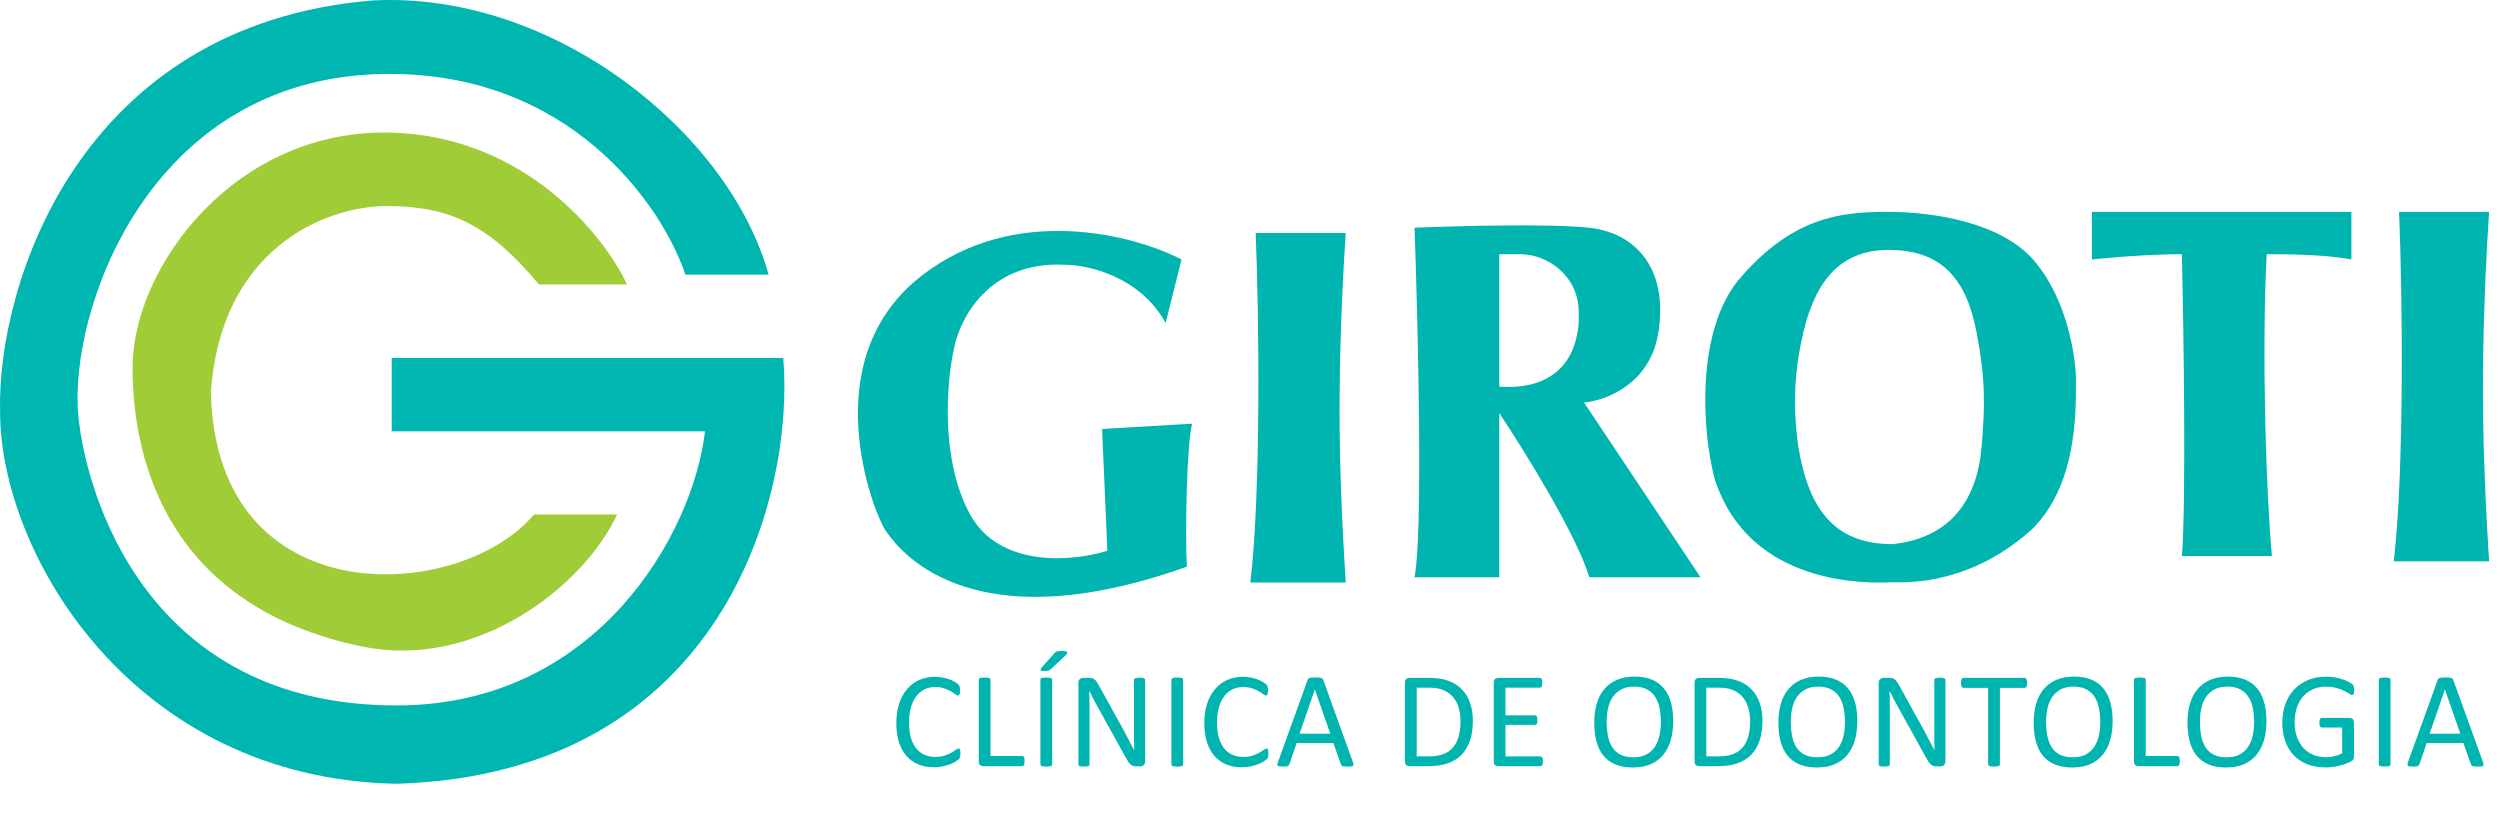
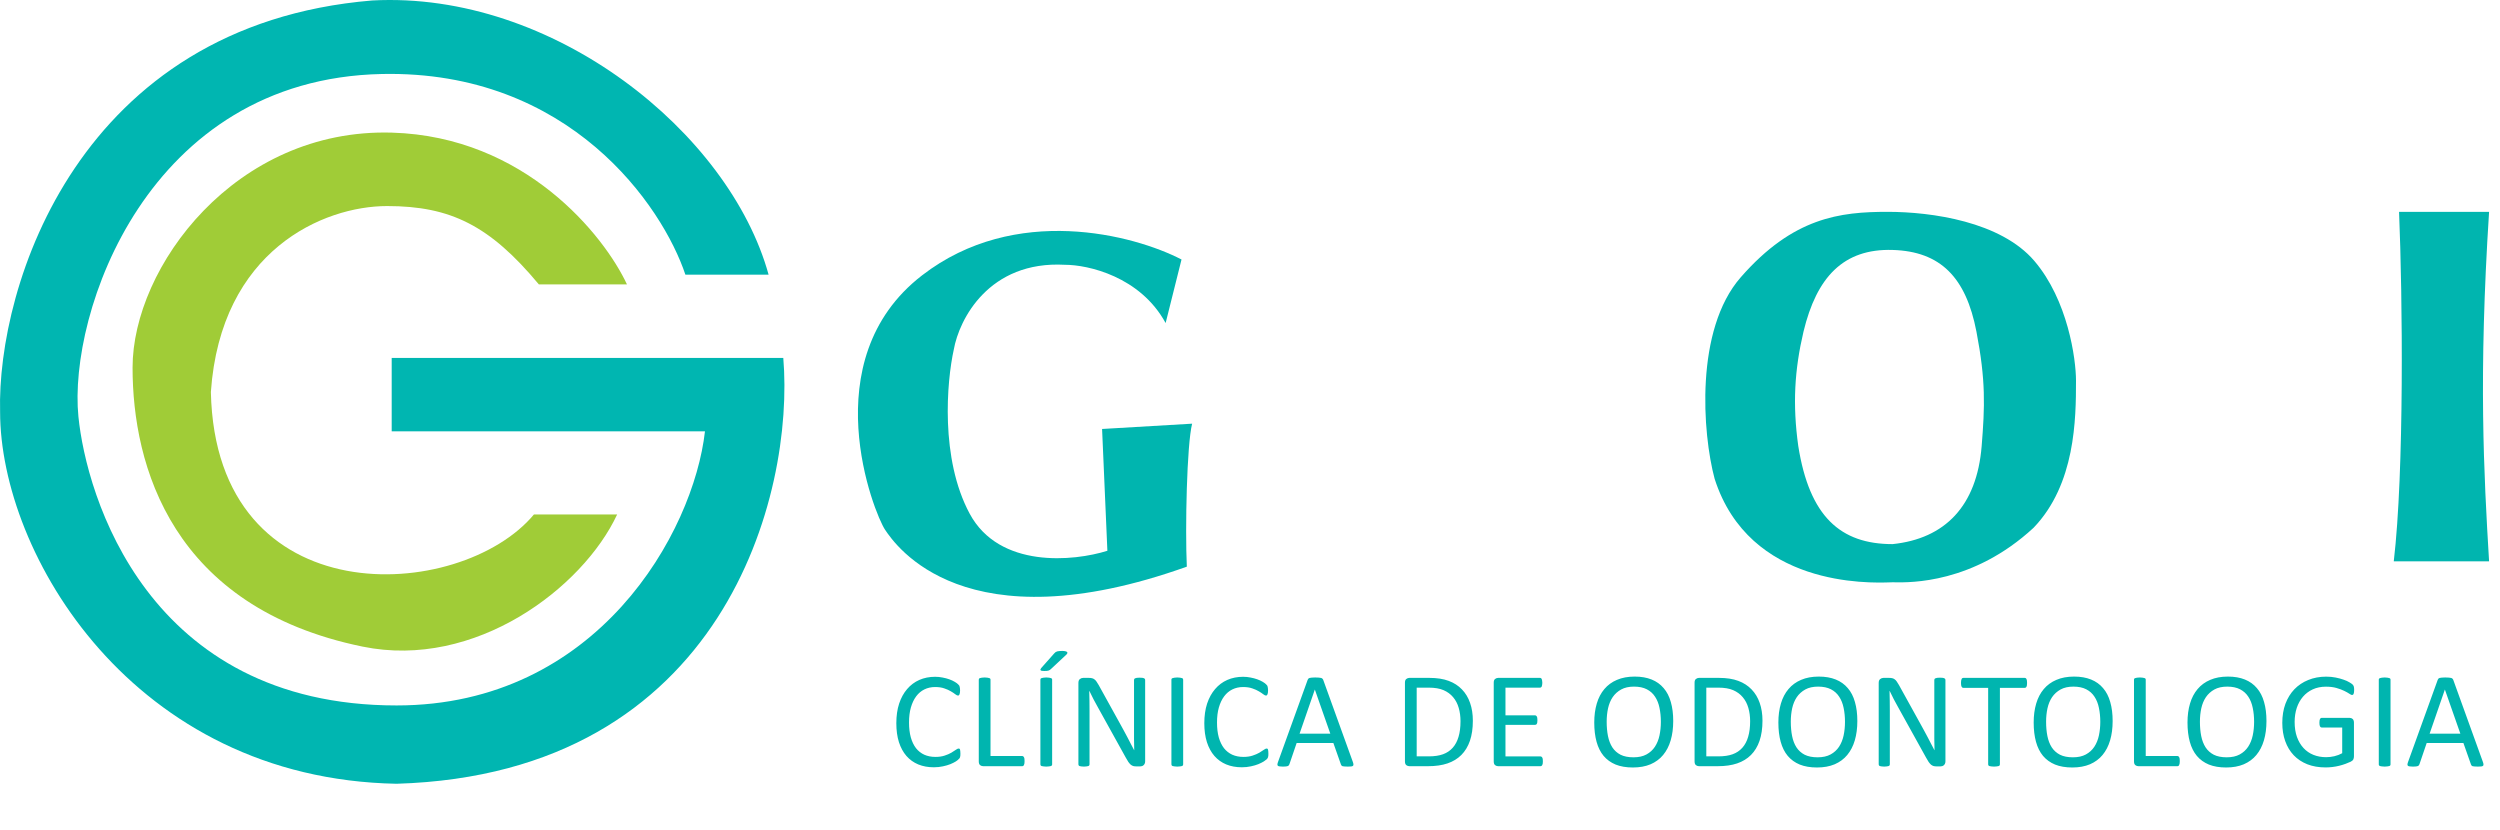
<svg xmlns="http://www.w3.org/2000/svg" width="229" height="76" viewBox="0 0 229 76" fill="none">
-   <path d="M114.534 53.362C115.505 45.115 115.343 29.106 115.02 21.345H123.266C122.296 36.383 122.781 45.277 123.266 53.362H114.534Z" fill="#00B5AF" />
  <path d="M219.269 51.421C220.239 43.175 220.077 27.166 219.754 19.404H228C227.03 34.443 227.515 43.336 228 51.421H219.269Z" fill="#00B5AF" />
  <path d="M81.063 48.511C80.091 47.056 74.412 32.987 84.457 25.226C92.995 18.628 103.861 21.507 108.227 23.77L106.772 29.591C104.444 25.323 99.657 24.255 97.555 24.255C90.57 23.867 87.853 29.268 87.368 32.017C86.721 34.928 86.107 42.01 88.823 47.055C91.54 52.1 98.364 51.421 101.436 50.451L100.951 39.294L109.198 38.809C108.713 40.749 108.551 48.349 108.713 51.906C88.34 59.183 82.035 49.966 81.063 48.511Z" fill="#00B5AF" />
-   <path fill-rule="evenodd" clip-rule="evenodd" d="M129.572 20.86C129.896 29.915 130.348 48.996 129.572 52.877H137.334V37.839C139.598 41.234 144.417 48.996 145.581 52.877H155.768L145.096 36.868C147.036 36.707 151.111 35.219 151.887 30.562C152.857 24.741 149.947 21.345 145.581 20.86C142.088 20.472 133.453 20.698 129.572 20.86ZM137.334 35.413V23.285H139.274C141.7 23.285 144.611 25.226 144.611 28.621V29.592C144.125 35.413 139.274 35.575 137.334 35.413Z" fill="#00B5AF" />
  <path fill-rule="evenodd" clip-rule="evenodd" d="M172.9 19.404C176.948 19.404 183.269 20.302 186.341 23.895C189.414 27.488 190.162 32.877 190.162 34.873C190.162 38.366 190.112 44.354 186.273 48.346C180.735 53.464 174.954 53.363 173.567 53.339C173.491 53.337 173.429 53.336 173.38 53.336C173.331 53.336 173.251 53.339 173.144 53.343C171.204 53.409 160.243 53.786 157.059 43.855C155.945 39.697 155.234 30.207 159.459 25.392C164.259 19.903 168.56 19.404 172.9 19.404ZM173.361 22.895C168.848 22.761 166.402 25.392 165.2 30.38C164.379 33.875 164.189 37.033 164.722 40.858C165.743 47.31 168.58 49.841 173.361 49.841C178.162 49.342 181.079 46.35 181.52 40.861C181.812 37.23 181.906 34.871 181.042 30.38C180.082 25.39 177.736 23.024 173.361 22.895Z" fill="#00B5AF" />
-   <path d="M199.864 50.936H208.111C207.625 45.923 207.14 32.987 207.625 23.285C209.081 23.285 212.962 23.285 215.387 23.77V19.404H191.617V23.77C193.072 23.608 196.759 23.285 199.864 23.285C200.025 30.4 200.252 45.891 199.864 50.936Z" fill="#00B5AF" />
  <path d="M34.982 6.778C52.2 6.419 60.689 18.884 62.782 25.161H70.404C66.817 12.15 50.676 -0.853 34.086 0.044C7.183 2.286 -0.29 26.207 0.009 37.716C0.01 50.711 12.142 71.336 36.327 71.793C66.397 70.888 72.796 45.189 71.749 32.784H35.879V39.509H64.575C63.529 48.776 54.711 64.619 36.327 64.619C13.46 64.619 7.9 45.338 7.183 38.164C6.24 28.74 13.46 7.226 34.982 6.778Z" fill="#00B6B1" />
  <path d="M48.91 47.123C42.184 55.194 19.765 56.539 19.316 35.913C20.214 22.911 29.63 18.875 35.459 18.875C41.288 18.875 44.875 20.669 49.358 26.049H57.429C55.337 21.565 48.103 12.508 35.907 12.149C21.559 11.728 12.143 24.471 12.143 33.672C12.143 42.64 15.73 55.643 33.217 59.23C43.529 61.345 53.394 53.849 56.532 47.123H48.91Z" fill="#A0CC37" />
-   <path d="M87.974 69.039C87.974 69.106 87.972 69.164 87.968 69.214C87.964 69.264 87.955 69.308 87.943 69.345C87.935 69.383 87.922 69.416 87.905 69.445C87.889 69.475 87.86 69.51 87.818 69.552C87.776 69.593 87.689 69.658 87.555 69.746C87.422 69.829 87.255 69.912 87.055 69.996C86.859 70.075 86.632 70.141 86.374 70.196C86.12 70.254 85.84 70.283 85.536 70.283C85.011 70.283 84.536 70.196 84.111 70.021C83.69 69.846 83.329 69.587 83.029 69.245C82.734 68.904 82.504 68.483 82.342 67.983C82.183 67.478 82.104 66.899 82.104 66.245C82.104 65.574 82.19 64.976 82.361 64.451C82.535 63.925 82.779 63.482 83.092 63.119C83.404 62.752 83.778 62.473 84.211 62.281C84.648 62.09 85.132 61.994 85.661 61.994C85.895 61.994 86.122 62.017 86.343 62.063C86.564 62.104 86.768 62.158 86.955 62.225C87.143 62.292 87.309 62.369 87.455 62.456C87.601 62.544 87.701 62.617 87.755 62.675C87.814 62.729 87.851 62.771 87.868 62.8C87.885 62.83 87.897 62.865 87.905 62.907C87.918 62.944 87.926 62.99 87.93 63.044C87.939 63.098 87.943 63.163 87.943 63.238C87.943 63.321 87.939 63.392 87.93 63.45C87.922 63.509 87.91 63.559 87.893 63.6C87.876 63.638 87.855 63.667 87.83 63.688C87.81 63.705 87.782 63.713 87.749 63.713C87.691 63.713 87.609 63.673 87.505 63.594C87.401 63.511 87.266 63.421 87.099 63.325C86.936 63.225 86.736 63.136 86.499 63.057C86.266 62.973 85.984 62.932 85.655 62.932C85.296 62.932 84.969 63.005 84.674 63.15C84.382 63.292 84.132 63.502 83.923 63.782C83.715 64.061 83.552 64.403 83.436 64.807C83.323 65.207 83.267 65.665 83.267 66.182C83.267 66.695 83.321 67.149 83.43 67.545C83.542 67.937 83.7 68.266 83.905 68.533C84.113 68.795 84.367 68.995 84.667 69.133C84.967 69.266 85.307 69.333 85.686 69.333C86.007 69.333 86.286 69.293 86.524 69.214C86.766 69.135 86.97 69.047 87.136 68.952C87.307 68.852 87.447 68.762 87.555 68.683C87.664 68.604 87.749 68.564 87.812 68.564C87.841 68.564 87.866 68.57 87.887 68.583C87.907 68.595 87.924 68.62 87.937 68.658C87.949 68.691 87.957 68.739 87.962 68.802C87.97 68.864 87.974 68.943 87.974 69.039ZM93.85 69.714C93.85 69.798 93.846 69.868 93.838 69.927C93.829 69.981 93.815 70.029 93.794 70.071C93.777 70.108 93.754 70.137 93.725 70.158C93.7 70.175 93.669 70.183 93.631 70.183H90.056C89.96 70.183 89.868 70.152 89.781 70.089C89.697 70.023 89.656 69.908 89.656 69.746V62.256C89.656 62.223 89.664 62.194 89.68 62.169C89.697 62.144 89.726 62.125 89.768 62.113C89.81 62.096 89.866 62.084 89.937 62.075C90.008 62.063 90.093 62.056 90.193 62.056C90.297 62.056 90.383 62.063 90.45 62.075C90.52 62.084 90.577 62.096 90.618 62.113C90.66 62.125 90.689 62.144 90.706 62.169C90.722 62.194 90.731 62.223 90.731 62.256V69.252H93.631C93.669 69.252 93.7 69.262 93.725 69.283C93.754 69.3 93.777 69.327 93.794 69.364C93.815 69.397 93.829 69.443 93.838 69.502C93.846 69.56 93.85 69.631 93.85 69.714ZM96.376 70.021C96.376 70.054 96.367 70.083 96.35 70.108C96.334 70.133 96.305 70.154 96.263 70.171C96.221 70.183 96.165 70.194 96.094 70.202C96.028 70.214 95.942 70.221 95.838 70.221C95.738 70.221 95.652 70.214 95.582 70.202C95.511 70.194 95.454 70.183 95.413 70.171C95.371 70.154 95.342 70.133 95.325 70.108C95.309 70.083 95.3 70.054 95.3 70.021V62.256C95.3 62.223 95.309 62.194 95.325 62.169C95.346 62.144 95.377 62.125 95.419 62.113C95.465 62.096 95.521 62.084 95.588 62.075C95.659 62.063 95.742 62.056 95.838 62.056C95.942 62.056 96.028 62.063 96.094 62.075C96.165 62.084 96.221 62.096 96.263 62.113C96.305 62.125 96.334 62.144 96.35 62.169C96.367 62.194 96.376 62.223 96.376 62.256V70.021ZM96.557 59.862C96.603 59.808 96.646 59.766 96.688 59.737C96.734 59.708 96.784 59.685 96.838 59.668C96.892 59.652 96.957 59.641 97.032 59.637C97.107 59.629 97.197 59.625 97.301 59.625C97.426 59.625 97.524 59.635 97.594 59.656C97.665 59.672 97.715 59.696 97.745 59.725C97.774 59.754 97.782 59.787 97.769 59.825C97.761 59.862 97.738 59.902 97.701 59.943L96.282 61.269C96.24 61.31 96.2 61.344 96.163 61.369C96.13 61.39 96.09 61.408 96.044 61.425C95.998 61.438 95.944 61.448 95.882 61.456C95.823 61.46 95.75 61.462 95.663 61.462C95.567 61.462 95.492 61.458 95.438 61.45C95.384 61.438 95.346 61.421 95.325 61.4C95.304 61.375 95.298 61.346 95.306 61.312C95.315 61.279 95.338 61.239 95.375 61.194L96.557 59.862ZM104.896 69.739C104.896 69.823 104.881 69.894 104.852 69.952C104.827 70.01 104.792 70.058 104.746 70.096C104.704 70.133 104.656 70.16 104.602 70.177C104.548 70.194 104.494 70.202 104.439 70.202H104.096C103.987 70.202 103.891 70.191 103.808 70.171C103.729 70.146 103.652 70.104 103.577 70.046C103.506 69.983 103.433 69.9 103.358 69.796C103.287 69.691 103.208 69.558 103.12 69.395L100.57 64.794C100.437 64.557 100.301 64.309 100.164 64.05C100.03 63.788 99.905 63.534 99.788 63.288H99.776C99.784 63.588 99.79 63.894 99.795 64.207C99.799 64.519 99.801 64.83 99.801 65.138V70.021C99.801 70.05 99.793 70.079 99.776 70.108C99.759 70.133 99.73 70.154 99.688 70.171C99.651 70.183 99.599 70.194 99.532 70.202C99.47 70.214 99.388 70.221 99.288 70.221C99.188 70.221 99.105 70.214 99.038 70.202C98.976 70.194 98.926 70.183 98.888 70.171C98.851 70.154 98.824 70.133 98.807 70.108C98.79 70.079 98.782 70.05 98.782 70.021V62.556C98.782 62.39 98.828 62.271 98.919 62.2C99.011 62.129 99.111 62.094 99.22 62.094H99.732C99.853 62.094 99.953 62.104 100.032 62.125C100.116 62.146 100.189 62.181 100.251 62.231C100.318 62.277 100.38 62.344 100.439 62.431C100.501 62.515 100.568 62.621 100.639 62.75L102.602 66.301C102.722 66.518 102.839 66.73 102.952 66.939C103.064 67.143 103.173 67.345 103.277 67.545C103.381 67.745 103.483 67.943 103.583 68.139C103.687 68.331 103.789 68.524 103.889 68.72H103.896C103.887 68.391 103.881 68.049 103.877 67.695C103.877 67.337 103.877 66.993 103.877 66.664V62.275C103.877 62.246 103.885 62.219 103.902 62.194C103.918 62.169 103.946 62.148 103.983 62.131C104.025 62.111 104.077 62.096 104.139 62.088C104.206 62.079 104.291 62.075 104.396 62.075C104.487 62.075 104.567 62.079 104.633 62.088C104.7 62.096 104.752 62.111 104.79 62.131C104.827 62.148 104.854 62.169 104.871 62.194C104.887 62.219 104.896 62.246 104.896 62.275V69.739ZM108.378 70.021C108.378 70.054 108.369 70.083 108.353 70.108C108.336 70.133 108.307 70.154 108.265 70.171C108.223 70.183 108.167 70.194 108.096 70.202C108.03 70.214 107.944 70.221 107.84 70.221C107.74 70.221 107.654 70.214 107.584 70.202C107.513 70.194 107.457 70.183 107.415 70.171C107.373 70.154 107.344 70.133 107.327 70.108C107.311 70.083 107.302 70.054 107.302 70.021V62.256C107.302 62.223 107.311 62.194 107.327 62.169C107.348 62.144 107.379 62.125 107.421 62.113C107.467 62.096 107.523 62.084 107.59 62.075C107.661 62.063 107.744 62.056 107.84 62.056C107.944 62.056 108.03 62.063 108.096 62.075C108.167 62.084 108.223 62.096 108.265 62.113C108.307 62.125 108.336 62.144 108.353 62.169C108.369 62.194 108.378 62.223 108.378 62.256V70.021ZM116.185 69.039C116.185 69.106 116.183 69.164 116.179 69.214C116.175 69.264 116.166 69.308 116.154 69.345C116.146 69.383 116.133 69.416 116.116 69.445C116.1 69.475 116.071 69.51 116.029 69.552C115.987 69.593 115.9 69.658 115.766 69.746C115.633 69.829 115.466 69.912 115.266 69.996C115.07 70.075 114.843 70.141 114.585 70.196C114.331 70.254 114.051 70.283 113.747 70.283C113.222 70.283 112.747 70.196 112.322 70.021C111.901 69.846 111.54 69.587 111.24 69.245C110.944 68.904 110.715 68.483 110.553 67.983C110.394 67.478 110.315 66.899 110.315 66.245C110.315 65.574 110.401 64.976 110.571 64.451C110.747 63.925 110.99 63.482 111.303 63.119C111.615 62.752 111.988 62.473 112.422 62.281C112.859 62.09 113.343 61.994 113.872 61.994C114.106 61.994 114.333 62.017 114.554 62.063C114.774 62.104 114.979 62.158 115.166 62.225C115.354 62.292 115.52 62.369 115.666 62.456C115.812 62.544 115.912 62.617 115.966 62.675C116.025 62.729 116.062 62.771 116.079 62.8C116.096 62.83 116.108 62.865 116.116 62.907C116.129 62.944 116.137 62.99 116.141 63.044C116.15 63.098 116.154 63.163 116.154 63.238C116.154 63.321 116.15 63.392 116.141 63.45C116.133 63.509 116.121 63.559 116.104 63.6C116.087 63.638 116.066 63.667 116.041 63.688C116.021 63.705 115.993 63.713 115.96 63.713C115.902 63.713 115.821 63.673 115.716 63.594C115.612 63.511 115.477 63.421 115.31 63.325C115.147 63.225 114.947 63.136 114.71 63.057C114.476 62.973 114.195 62.932 113.866 62.932C113.508 62.932 113.18 63.005 112.884 63.15C112.593 63.292 112.343 63.502 112.134 63.782C111.926 64.061 111.763 64.403 111.647 64.807C111.534 65.207 111.478 65.665 111.478 66.182C111.478 66.695 111.532 67.149 111.64 67.545C111.753 67.937 111.911 68.266 112.116 68.533C112.324 68.795 112.578 68.995 112.878 69.133C113.178 69.266 113.518 69.333 113.897 69.333C114.218 69.333 114.497 69.293 114.735 69.214C114.977 69.135 115.181 69.047 115.348 68.952C115.518 68.852 115.658 68.762 115.766 68.683C115.875 68.604 115.96 68.564 116.023 68.564C116.052 68.564 116.077 68.57 116.098 68.583C116.119 68.595 116.135 68.62 116.148 68.658C116.16 68.691 116.169 68.739 116.173 68.802C116.181 68.864 116.185 68.943 116.185 69.039ZM123.924 69.802C123.957 69.894 123.974 69.969 123.974 70.027C123.978 70.081 123.964 70.123 123.93 70.152C123.897 70.181 123.841 70.2 123.762 70.208C123.687 70.216 123.584 70.221 123.455 70.221C123.326 70.221 123.222 70.216 123.143 70.208C123.068 70.204 123.009 70.196 122.968 70.183C122.93 70.166 122.901 70.146 122.88 70.121C122.863 70.096 122.847 70.064 122.83 70.027L122.136 68.058H118.773L118.11 70.002C118.098 70.039 118.081 70.073 118.06 70.102C118.04 70.127 118.008 70.15 117.967 70.171C117.929 70.187 117.873 70.2 117.798 70.208C117.727 70.216 117.633 70.221 117.516 70.221C117.396 70.221 117.296 70.214 117.216 70.202C117.141 70.194 117.087 70.175 117.054 70.146C117.025 70.116 117.01 70.075 117.01 70.021C117.014 69.962 117.033 69.887 117.066 69.796L119.779 62.281C119.796 62.236 119.817 62.198 119.842 62.169C119.871 62.14 119.911 62.117 119.961 62.1C120.015 62.084 120.082 62.073 120.161 62.069C120.244 62.06 120.348 62.056 120.473 62.056C120.607 62.056 120.717 62.06 120.805 62.069C120.892 62.073 120.963 62.084 121.017 62.1C121.071 62.117 121.113 62.142 121.142 62.175C121.171 62.204 121.194 62.242 121.211 62.288L123.924 69.802ZM120.442 63.169H120.436L119.042 67.201H121.855L120.442 63.169ZM134.913 66.02C134.913 66.72 134.824 67.332 134.645 67.858C134.465 68.379 134.203 68.812 133.857 69.158C133.515 69.5 133.094 69.756 132.594 69.927C132.094 70.098 131.498 70.183 130.806 70.183H129.093C128.998 70.183 128.906 70.152 128.818 70.089C128.735 70.023 128.693 69.908 128.693 69.746V62.532C128.693 62.369 128.735 62.256 128.818 62.194C128.906 62.127 128.998 62.094 129.093 62.094H130.925C131.625 62.094 132.217 62.186 132.7 62.369C133.184 62.548 133.588 62.809 133.913 63.15C134.242 63.488 134.49 63.898 134.657 64.382C134.828 64.865 134.913 65.411 134.913 66.02ZM133.782 66.064C133.782 65.626 133.728 65.219 133.619 64.844C133.511 64.465 133.34 64.138 133.107 63.863C132.878 63.588 132.586 63.373 132.232 63.219C131.877 63.065 131.421 62.988 130.863 62.988H129.769V69.283H130.875C131.392 69.283 131.827 69.218 132.182 69.089C132.536 68.96 132.832 68.762 133.069 68.495C133.307 68.228 133.484 67.895 133.601 67.495C133.722 67.091 133.782 66.614 133.782 66.064ZM141.327 69.739C141.327 69.814 141.323 69.881 141.315 69.939C141.306 69.993 141.292 70.039 141.271 70.077C141.25 70.114 141.225 70.141 141.196 70.158C141.171 70.175 141.142 70.183 141.108 70.183H137.226C137.13 70.183 137.039 70.152 136.951 70.089C136.868 70.023 136.826 69.908 136.826 69.746V62.532C136.826 62.369 136.868 62.256 136.951 62.194C137.039 62.127 137.13 62.094 137.226 62.094H141.064C141.098 62.094 141.127 62.102 141.152 62.119C141.181 62.136 141.204 62.163 141.221 62.2C141.237 62.238 141.25 62.286 141.258 62.344C141.271 62.398 141.277 62.467 141.277 62.55C141.277 62.625 141.271 62.692 141.258 62.75C141.25 62.804 141.237 62.85 141.221 62.888C141.204 62.921 141.181 62.946 141.152 62.963C141.127 62.98 141.098 62.988 141.064 62.988H137.901V65.526H140.614C140.648 65.526 140.677 65.536 140.702 65.557C140.731 65.574 140.754 65.599 140.771 65.632C140.792 65.665 140.806 65.711 140.814 65.77C140.823 65.828 140.827 65.897 140.827 65.976C140.827 66.051 140.823 66.116 140.814 66.17C140.806 66.224 140.792 66.268 140.771 66.301C140.754 66.334 140.731 66.359 140.702 66.376C140.677 66.388 140.648 66.395 140.614 66.395H137.901V69.289H141.108C141.142 69.289 141.171 69.297 141.196 69.314C141.225 69.331 141.25 69.358 141.271 69.395C141.292 69.429 141.306 69.475 141.315 69.533C141.323 69.587 141.327 69.656 141.327 69.739ZM153.267 66.045C153.267 66.699 153.189 67.289 153.035 67.814C152.881 68.339 152.65 68.787 152.341 69.158C152.037 69.525 151.654 69.808 151.191 70.008C150.729 70.204 150.189 70.302 149.572 70.302C148.964 70.302 148.436 70.212 147.99 70.033C147.549 69.85 147.182 69.585 146.89 69.239C146.603 68.893 146.388 68.464 146.246 67.951C146.105 67.439 146.034 66.849 146.034 66.182C146.034 65.545 146.111 64.965 146.265 64.444C146.419 63.923 146.651 63.482 146.959 63.119C147.267 62.752 147.653 62.471 148.115 62.275C148.578 62.075 149.118 61.975 149.735 61.975C150.331 61.975 150.849 62.065 151.291 62.244C151.733 62.423 152.1 62.686 152.391 63.032C152.687 63.373 152.906 63.798 153.048 64.307C153.194 64.811 153.267 65.39 153.267 66.045ZM152.135 66.12C152.135 65.661 152.093 65.236 152.01 64.844C151.931 64.449 151.795 64.107 151.604 63.819C151.416 63.528 151.164 63.3 150.847 63.138C150.531 62.975 150.139 62.894 149.672 62.894C149.205 62.894 148.814 62.982 148.497 63.157C148.18 63.332 147.922 63.565 147.722 63.857C147.526 64.148 147.384 64.49 147.297 64.882C147.213 65.27 147.172 65.678 147.172 66.107C147.172 66.582 147.211 67.02 147.29 67.42C147.37 67.82 147.503 68.166 147.69 68.458C147.878 68.745 148.128 68.97 148.441 69.133C148.757 69.291 149.153 69.37 149.628 69.37C150.099 69.37 150.495 69.283 150.816 69.108C151.137 68.933 151.395 68.697 151.591 68.401C151.787 68.101 151.927 67.755 152.01 67.364C152.093 66.972 152.135 66.557 152.135 66.12ZM161.443 66.02C161.443 66.72 161.353 67.332 161.174 67.858C160.995 68.379 160.733 68.812 160.387 69.158C160.045 69.5 159.624 69.756 159.124 69.927C158.624 70.098 158.028 70.183 157.336 70.183H155.623C155.527 70.183 155.436 70.152 155.348 70.089C155.265 70.023 155.223 69.908 155.223 69.746V62.532C155.223 62.369 155.265 62.256 155.348 62.194C155.436 62.127 155.527 62.094 155.623 62.094H157.455C158.155 62.094 158.747 62.186 159.23 62.369C159.714 62.548 160.118 62.809 160.443 63.15C160.772 63.488 161.02 63.898 161.187 64.382C161.358 64.865 161.443 65.411 161.443 66.02ZM160.312 66.064C160.312 65.626 160.257 65.219 160.149 64.844C160.041 64.465 159.87 64.138 159.636 63.863C159.407 63.588 159.116 63.373 158.761 63.219C158.407 63.065 157.951 62.988 157.392 62.988H156.298V69.283H157.405C157.922 69.283 158.357 69.218 158.711 69.089C159.065 68.96 159.361 68.762 159.599 68.495C159.836 68.228 160.014 67.895 160.13 67.495C160.251 67.091 160.312 66.614 160.312 66.064ZM170.132 66.045C170.132 66.699 170.055 67.289 169.901 67.814C169.747 68.339 169.515 68.787 169.207 69.158C168.903 69.525 168.519 69.808 168.057 70.008C167.594 70.204 167.054 70.302 166.438 70.302C165.829 70.302 165.302 70.212 164.856 70.033C164.414 69.85 164.048 69.585 163.756 69.239C163.468 68.893 163.254 68.464 163.112 67.951C162.97 67.439 162.899 66.849 162.899 66.182C162.899 65.545 162.976 64.965 163.131 64.444C163.285 63.923 163.516 63.482 163.825 63.119C164.133 62.752 164.518 62.471 164.981 62.275C165.444 62.075 165.983 61.975 166.6 61.975C167.196 61.975 167.715 62.065 168.157 62.244C168.599 62.423 168.965 62.686 169.257 63.032C169.553 63.373 169.772 63.798 169.913 64.307C170.059 64.811 170.132 65.39 170.132 66.045ZM169.001 66.12C169.001 65.661 168.959 65.236 168.876 64.844C168.796 64.449 168.661 64.107 168.469 63.819C168.282 63.528 168.03 63.3 167.713 63.138C167.396 62.975 167.004 62.894 166.538 62.894C166.071 62.894 165.679 62.982 165.362 63.157C165.046 63.332 164.787 63.565 164.587 63.857C164.391 64.148 164.25 64.49 164.162 64.882C164.079 65.27 164.037 65.678 164.037 66.107C164.037 66.582 164.077 67.02 164.156 67.42C164.235 67.82 164.368 68.166 164.556 68.458C164.744 68.745 164.994 68.97 165.306 69.133C165.623 69.291 166.019 69.37 166.494 69.37C166.965 69.37 167.361 69.283 167.682 69.108C168.003 68.933 168.261 68.697 168.457 68.401C168.653 68.101 168.792 67.755 168.876 67.364C168.959 66.972 169.001 66.557 169.001 66.12ZM178.202 69.739C178.202 69.823 178.188 69.894 178.159 69.952C178.134 70.01 178.098 70.058 178.052 70.096C178.011 70.133 177.963 70.16 177.909 70.177C177.854 70.194 177.8 70.202 177.746 70.202H177.402C177.294 70.202 177.198 70.191 177.115 70.171C177.035 70.146 176.958 70.104 176.883 70.046C176.813 69.983 176.74 69.9 176.665 69.796C176.594 69.691 176.515 69.558 176.427 69.395L173.876 64.794C173.743 64.557 173.608 64.309 173.47 64.05C173.337 63.788 173.212 63.534 173.095 63.288H173.083C173.091 63.588 173.097 63.894 173.101 64.207C173.105 64.519 173.108 64.83 173.108 65.138V70.021C173.108 70.05 173.099 70.079 173.083 70.108C173.066 70.133 173.037 70.154 172.995 70.171C172.958 70.183 172.905 70.194 172.839 70.202C172.776 70.214 172.695 70.221 172.595 70.221C172.495 70.221 172.412 70.214 172.345 70.202C172.282 70.194 172.232 70.183 172.195 70.171C172.157 70.154 172.13 70.133 172.114 70.108C172.097 70.079 172.089 70.05 172.089 70.021V62.556C172.089 62.39 172.134 62.271 172.226 62.2C172.318 62.129 172.418 62.094 172.526 62.094H173.039C173.16 62.094 173.26 62.104 173.339 62.125C173.422 62.146 173.495 62.181 173.558 62.231C173.624 62.277 173.687 62.344 173.745 62.431C173.808 62.515 173.874 62.621 173.945 62.75L175.908 66.301C176.029 66.518 176.146 66.73 176.258 66.939C176.371 67.143 176.479 67.345 176.583 67.545C176.687 67.745 176.79 67.943 176.89 68.139C176.994 68.331 177.096 68.524 177.196 68.72H177.202C177.194 68.391 177.188 68.049 177.183 67.695C177.183 67.337 177.183 66.993 177.183 66.664V62.275C177.183 62.246 177.192 62.219 177.208 62.194C177.225 62.169 177.252 62.148 177.29 62.131C177.331 62.111 177.383 62.096 177.446 62.088C177.513 62.079 177.598 62.075 177.702 62.075C177.794 62.075 177.873 62.079 177.94 62.088C178.007 62.096 178.059 62.111 178.096 62.131C178.134 62.148 178.161 62.169 178.177 62.194C178.194 62.219 178.202 62.246 178.202 62.275V69.739ZM185.679 62.556C185.679 62.636 185.675 62.704 185.666 62.763C185.658 62.821 185.643 62.869 185.622 62.907C185.606 62.94 185.583 62.965 185.554 62.982C185.529 62.998 185.5 63.007 185.466 63.007H183.191V70.021C183.191 70.054 183.182 70.083 183.166 70.108C183.149 70.133 183.12 70.154 183.078 70.171C183.037 70.183 182.98 70.194 182.909 70.202C182.843 70.214 182.757 70.221 182.653 70.221C182.553 70.221 182.468 70.214 182.397 70.202C182.326 70.194 182.27 70.183 182.228 70.171C182.186 70.154 182.157 70.133 182.14 70.108C182.124 70.083 182.115 70.054 182.115 70.021V63.007H179.84C179.807 63.007 179.775 62.998 179.746 62.982C179.721 62.965 179.7 62.94 179.684 62.907C179.667 62.869 179.652 62.821 179.64 62.763C179.632 62.704 179.627 62.636 179.627 62.556C179.627 62.477 179.632 62.408 179.64 62.35C179.652 62.288 179.667 62.238 179.684 62.2C179.7 62.163 179.721 62.136 179.746 62.119C179.775 62.102 179.807 62.094 179.84 62.094H185.466C185.5 62.094 185.529 62.102 185.554 62.119C185.583 62.136 185.606 62.163 185.622 62.2C185.643 62.238 185.658 62.288 185.666 62.35C185.675 62.408 185.679 62.477 185.679 62.556ZM193.518 66.045C193.518 66.699 193.441 67.289 193.286 67.814C193.132 68.339 192.901 68.787 192.592 69.158C192.288 69.525 191.905 69.808 191.442 70.008C190.98 70.204 190.44 70.302 189.823 70.302C189.215 70.302 188.687 70.212 188.242 70.033C187.8 69.85 187.433 69.585 187.141 69.239C186.854 68.893 186.639 68.464 186.497 67.951C186.356 67.439 186.285 66.849 186.285 66.182C186.285 65.545 186.362 64.965 186.516 64.444C186.67 63.923 186.902 63.482 187.21 63.119C187.518 62.752 187.904 62.471 188.367 62.275C188.829 62.075 189.369 61.975 189.986 61.975C190.582 61.975 191.1 62.065 191.542 62.244C191.984 62.423 192.351 62.686 192.642 63.032C192.938 63.373 193.157 63.798 193.299 64.307C193.445 64.811 193.518 65.39 193.518 66.045ZM192.386 66.12C192.386 65.661 192.344 65.236 192.261 64.844C192.182 64.449 192.047 64.107 191.855 63.819C191.667 63.528 191.415 63.3 191.098 63.138C190.782 62.975 190.39 62.894 189.923 62.894C189.456 62.894 189.065 62.982 188.748 63.157C188.431 63.332 188.173 63.565 187.973 63.857C187.777 64.148 187.635 64.49 187.548 64.882C187.464 65.27 187.423 65.678 187.423 66.107C187.423 66.582 187.462 67.02 187.541 67.42C187.621 67.82 187.754 68.166 187.941 68.458C188.129 68.745 188.379 68.97 188.692 69.133C189.008 69.291 189.404 69.37 189.879 69.37C190.35 69.37 190.746 69.283 191.067 69.108C191.388 68.933 191.646 68.697 191.842 68.401C192.038 68.101 192.178 67.755 192.261 67.364C192.344 66.972 192.386 66.557 192.386 66.12ZM199.669 69.714C199.669 69.798 199.665 69.868 199.656 69.927C199.648 69.981 199.633 70.029 199.612 70.071C199.596 70.108 199.573 70.137 199.544 70.158C199.519 70.175 199.487 70.183 199.45 70.183H195.874C195.778 70.183 195.687 70.152 195.599 70.089C195.516 70.023 195.474 69.908 195.474 69.746V62.256C195.474 62.223 195.482 62.194 195.499 62.169C195.516 62.144 195.545 62.125 195.587 62.113C195.628 62.096 195.685 62.084 195.755 62.075C195.826 62.063 195.912 62.056 196.012 62.056C196.116 62.056 196.201 62.063 196.268 62.075C196.339 62.084 196.395 62.096 196.437 62.113C196.478 62.125 196.508 62.144 196.524 62.169C196.541 62.194 196.549 62.223 196.549 62.256V69.252H199.45C199.487 69.252 199.519 69.262 199.544 69.283C199.573 69.3 199.596 69.327 199.612 69.364C199.633 69.397 199.648 69.443 199.656 69.502C199.665 69.56 199.669 69.631 199.669 69.714ZM207.608 66.045C207.608 66.699 207.531 67.289 207.376 67.814C207.222 68.339 206.991 68.787 206.682 69.158C206.378 69.525 205.995 69.808 205.532 70.008C205.07 70.204 204.53 70.302 203.913 70.302C203.305 70.302 202.777 70.212 202.332 70.033C201.89 69.85 201.523 69.585 201.231 69.239C200.944 68.893 200.729 68.464 200.587 67.951C200.446 67.439 200.375 66.849 200.375 66.182C200.375 65.545 200.452 64.965 200.606 64.444C200.76 63.923 200.992 63.482 201.3 63.119C201.608 62.752 201.994 62.471 202.457 62.275C202.919 62.075 203.459 61.975 204.076 61.975C204.672 61.975 205.19 62.065 205.632 62.244C206.074 62.423 206.441 62.686 206.732 63.032C207.028 63.373 207.247 63.798 207.389 64.307C207.535 64.811 207.608 65.39 207.608 66.045ZM206.476 66.12C206.476 65.661 206.435 65.236 206.351 64.844C206.272 64.449 206.137 64.107 205.945 63.819C205.757 63.528 205.505 63.3 205.188 63.138C204.872 62.975 204.48 62.894 204.013 62.894C203.546 62.894 203.155 62.982 202.838 63.157C202.521 63.332 202.263 63.565 202.063 63.857C201.867 64.148 201.725 64.49 201.638 64.882C201.554 65.27 201.513 65.678 201.513 66.107C201.513 66.582 201.552 67.02 201.631 67.42C201.711 67.82 201.844 68.166 202.031 68.458C202.219 68.745 202.469 68.97 202.782 69.133C203.098 69.291 203.494 69.37 203.969 69.37C204.44 69.37 204.836 69.283 205.157 69.108C205.478 68.933 205.736 68.697 205.932 68.401C206.128 68.101 206.268 67.755 206.351 67.364C206.435 66.972 206.476 66.557 206.476 66.12ZM215.64 63.194C215.64 63.273 215.636 63.344 215.628 63.407C215.62 63.465 215.607 63.515 215.59 63.557C215.574 63.594 215.553 63.621 215.528 63.638C215.503 63.655 215.476 63.663 215.447 63.663C215.397 63.663 215.313 63.623 215.197 63.544C215.08 63.465 214.924 63.377 214.728 63.282C214.532 63.186 214.296 63.098 214.021 63.019C213.75 62.94 213.427 62.9 213.052 62.9C212.606 62.9 212.206 62.982 211.852 63.144C211.498 63.307 211.198 63.532 210.952 63.819C210.706 64.107 210.516 64.449 210.383 64.844C210.254 65.24 210.189 65.67 210.189 66.132C210.189 66.649 210.26 67.108 210.402 67.507C210.548 67.908 210.748 68.245 211.002 68.52C211.256 68.795 211.558 69.004 211.908 69.145C212.263 69.287 212.65 69.358 213.071 69.358C213.321 69.358 213.573 69.329 213.827 69.27C214.086 69.208 214.326 69.116 214.546 68.995V66.639H212.671C212.6 66.639 212.546 66.603 212.508 66.532C212.475 66.462 212.458 66.351 212.458 66.201C212.458 66.122 212.463 66.055 212.471 66.001C212.479 65.943 212.492 65.897 212.508 65.863C212.529 65.826 212.552 65.799 212.577 65.782C212.602 65.766 212.633 65.757 212.671 65.757H215.24C215.286 65.757 215.332 65.766 215.378 65.782C215.424 65.799 215.465 65.824 215.503 65.857C215.54 65.891 215.57 65.936 215.59 65.995C215.611 66.053 215.622 66.12 215.622 66.195V69.277C215.622 69.385 215.603 69.479 215.565 69.558C215.528 69.637 215.449 69.708 215.328 69.77C215.207 69.829 215.051 69.894 214.859 69.964C214.667 70.035 214.469 70.096 214.265 70.146C214.061 70.196 213.855 70.233 213.646 70.258C213.438 70.283 213.232 70.296 213.027 70.296C212.402 70.296 211.844 70.2 211.352 70.008C210.86 69.812 210.443 69.535 210.102 69.177C209.764 68.818 209.506 68.389 209.327 67.889C209.147 67.389 209.058 66.83 209.058 66.213C209.058 65.572 209.154 64.99 209.345 64.469C209.541 63.948 209.814 63.505 210.164 63.138C210.518 62.771 210.941 62.488 211.433 62.288C211.929 62.084 212.477 61.981 213.077 61.981C213.386 61.981 213.675 62.008 213.946 62.063C214.217 62.117 214.457 62.181 214.665 62.256C214.878 62.327 215.055 62.406 215.197 62.494C215.342 62.577 215.442 62.646 215.497 62.7C215.551 62.754 215.588 62.817 215.609 62.888C215.63 62.959 215.64 63.061 215.64 63.194ZM218.972 70.021C218.972 70.054 218.964 70.083 218.947 70.108C218.93 70.133 218.901 70.154 218.86 70.171C218.818 70.183 218.762 70.194 218.691 70.202C218.624 70.214 218.539 70.221 218.434 70.221C218.334 70.221 218.249 70.214 218.178 70.202C218.107 70.194 218.051 70.183 218.009 70.171C217.968 70.154 217.939 70.133 217.922 70.108C217.905 70.083 217.897 70.054 217.897 70.021V62.256C217.897 62.223 217.905 62.194 217.922 62.169C217.943 62.144 217.974 62.125 218.016 62.113C218.061 62.096 218.118 62.084 218.184 62.075C218.255 62.063 218.339 62.056 218.434 62.056C218.539 62.056 218.624 62.063 218.691 62.075C218.762 62.084 218.818 62.096 218.86 62.113C218.901 62.125 218.93 62.144 218.947 62.169C218.964 62.194 218.972 62.223 218.972 62.256V70.021ZM227.436 69.802C227.469 69.894 227.486 69.969 227.486 70.027C227.49 70.081 227.476 70.123 227.442 70.152C227.409 70.181 227.353 70.2 227.274 70.208C227.199 70.216 227.096 70.221 226.967 70.221C226.838 70.221 226.734 70.216 226.655 70.208C226.58 70.204 226.521 70.196 226.48 70.183C226.442 70.166 226.413 70.146 226.392 70.121C226.376 70.096 226.359 70.064 226.342 70.027L225.648 68.058H222.285L221.622 70.002C221.61 70.039 221.593 70.073 221.572 70.102C221.552 70.127 221.52 70.15 221.479 70.171C221.441 70.187 221.385 70.2 221.31 70.208C221.239 70.216 221.145 70.221 221.029 70.221C220.908 70.221 220.808 70.214 220.728 70.202C220.653 70.194 220.599 70.175 220.566 70.146C220.537 70.116 220.522 70.075 220.522 70.021C220.526 69.962 220.545 69.887 220.578 69.796L223.292 62.281C223.308 62.236 223.329 62.198 223.354 62.169C223.383 62.14 223.423 62.117 223.473 62.1C223.527 62.084 223.594 62.073 223.673 62.069C223.756 62.06 223.86 62.056 223.985 62.056C224.119 62.056 224.229 62.06 224.317 62.069C224.404 62.073 224.475 62.084 224.529 62.1C224.583 62.117 224.625 62.142 224.654 62.175C224.683 62.204 224.706 62.242 224.723 62.288L227.436 69.802ZM223.954 63.169H223.948L222.554 67.201H225.367L223.954 63.169Z" fill="#00B5AF" />
+   <path d="M87.974 69.039C87.974 69.106 87.972 69.164 87.968 69.214C87.964 69.264 87.955 69.308 87.943 69.345C87.935 69.383 87.922 69.416 87.905 69.445C87.776 69.593 87.689 69.658 87.555 69.746C87.422 69.829 87.255 69.912 87.055 69.996C86.859 70.075 86.632 70.141 86.374 70.196C86.12 70.254 85.84 70.283 85.536 70.283C85.011 70.283 84.536 70.196 84.111 70.021C83.69 69.846 83.329 69.587 83.029 69.245C82.734 68.904 82.504 68.483 82.342 67.983C82.183 67.478 82.104 66.899 82.104 66.245C82.104 65.574 82.19 64.976 82.361 64.451C82.535 63.925 82.779 63.482 83.092 63.119C83.404 62.752 83.778 62.473 84.211 62.281C84.648 62.09 85.132 61.994 85.661 61.994C85.895 61.994 86.122 62.017 86.343 62.063C86.564 62.104 86.768 62.158 86.955 62.225C87.143 62.292 87.309 62.369 87.455 62.456C87.601 62.544 87.701 62.617 87.755 62.675C87.814 62.729 87.851 62.771 87.868 62.8C87.885 62.83 87.897 62.865 87.905 62.907C87.918 62.944 87.926 62.99 87.93 63.044C87.939 63.098 87.943 63.163 87.943 63.238C87.943 63.321 87.939 63.392 87.93 63.45C87.922 63.509 87.91 63.559 87.893 63.6C87.876 63.638 87.855 63.667 87.83 63.688C87.81 63.705 87.782 63.713 87.749 63.713C87.691 63.713 87.609 63.673 87.505 63.594C87.401 63.511 87.266 63.421 87.099 63.325C86.936 63.225 86.736 63.136 86.499 63.057C86.266 62.973 85.984 62.932 85.655 62.932C85.296 62.932 84.969 63.005 84.674 63.15C84.382 63.292 84.132 63.502 83.923 63.782C83.715 64.061 83.552 64.403 83.436 64.807C83.323 65.207 83.267 65.665 83.267 66.182C83.267 66.695 83.321 67.149 83.43 67.545C83.542 67.937 83.7 68.266 83.905 68.533C84.113 68.795 84.367 68.995 84.667 69.133C84.967 69.266 85.307 69.333 85.686 69.333C86.007 69.333 86.286 69.293 86.524 69.214C86.766 69.135 86.97 69.047 87.136 68.952C87.307 68.852 87.447 68.762 87.555 68.683C87.664 68.604 87.749 68.564 87.812 68.564C87.841 68.564 87.866 68.57 87.887 68.583C87.907 68.595 87.924 68.62 87.937 68.658C87.949 68.691 87.957 68.739 87.962 68.802C87.97 68.864 87.974 68.943 87.974 69.039ZM93.85 69.714C93.85 69.798 93.846 69.868 93.838 69.927C93.829 69.981 93.815 70.029 93.794 70.071C93.777 70.108 93.754 70.137 93.725 70.158C93.7 70.175 93.669 70.183 93.631 70.183H90.056C89.96 70.183 89.868 70.152 89.781 70.089C89.697 70.023 89.656 69.908 89.656 69.746V62.256C89.656 62.223 89.664 62.194 89.68 62.169C89.697 62.144 89.726 62.125 89.768 62.113C89.81 62.096 89.866 62.084 89.937 62.075C90.008 62.063 90.093 62.056 90.193 62.056C90.297 62.056 90.383 62.063 90.45 62.075C90.52 62.084 90.577 62.096 90.618 62.113C90.66 62.125 90.689 62.144 90.706 62.169C90.722 62.194 90.731 62.223 90.731 62.256V69.252H93.631C93.669 69.252 93.7 69.262 93.725 69.283C93.754 69.3 93.777 69.327 93.794 69.364C93.815 69.397 93.829 69.443 93.838 69.502C93.846 69.56 93.85 69.631 93.85 69.714ZM96.376 70.021C96.376 70.054 96.367 70.083 96.35 70.108C96.334 70.133 96.305 70.154 96.263 70.171C96.221 70.183 96.165 70.194 96.094 70.202C96.028 70.214 95.942 70.221 95.838 70.221C95.738 70.221 95.652 70.214 95.582 70.202C95.511 70.194 95.454 70.183 95.413 70.171C95.371 70.154 95.342 70.133 95.325 70.108C95.309 70.083 95.3 70.054 95.3 70.021V62.256C95.3 62.223 95.309 62.194 95.325 62.169C95.346 62.144 95.377 62.125 95.419 62.113C95.465 62.096 95.521 62.084 95.588 62.075C95.659 62.063 95.742 62.056 95.838 62.056C95.942 62.056 96.028 62.063 96.094 62.075C96.165 62.084 96.221 62.096 96.263 62.113C96.305 62.125 96.334 62.144 96.35 62.169C96.367 62.194 96.376 62.223 96.376 62.256V70.021ZM96.557 59.862C96.603 59.808 96.646 59.766 96.688 59.737C96.734 59.708 96.784 59.685 96.838 59.668C96.892 59.652 96.957 59.641 97.032 59.637C97.107 59.629 97.197 59.625 97.301 59.625C97.426 59.625 97.524 59.635 97.594 59.656C97.665 59.672 97.715 59.696 97.745 59.725C97.774 59.754 97.782 59.787 97.769 59.825C97.761 59.862 97.738 59.902 97.701 59.943L96.282 61.269C96.24 61.31 96.2 61.344 96.163 61.369C96.13 61.39 96.09 61.408 96.044 61.425C95.998 61.438 95.944 61.448 95.882 61.456C95.823 61.46 95.75 61.462 95.663 61.462C95.567 61.462 95.492 61.458 95.438 61.45C95.384 61.438 95.346 61.421 95.325 61.4C95.304 61.375 95.298 61.346 95.306 61.312C95.315 61.279 95.338 61.239 95.375 61.194L96.557 59.862ZM104.896 69.739C104.896 69.823 104.881 69.894 104.852 69.952C104.827 70.01 104.792 70.058 104.746 70.096C104.704 70.133 104.656 70.16 104.602 70.177C104.548 70.194 104.494 70.202 104.439 70.202H104.096C103.987 70.202 103.891 70.191 103.808 70.171C103.729 70.146 103.652 70.104 103.577 70.046C103.506 69.983 103.433 69.9 103.358 69.796C103.287 69.691 103.208 69.558 103.12 69.395L100.57 64.794C100.437 64.557 100.301 64.309 100.164 64.05C100.03 63.788 99.905 63.534 99.788 63.288H99.776C99.784 63.588 99.79 63.894 99.795 64.207C99.799 64.519 99.801 64.83 99.801 65.138V70.021C99.801 70.05 99.793 70.079 99.776 70.108C99.759 70.133 99.73 70.154 99.688 70.171C99.651 70.183 99.599 70.194 99.532 70.202C99.47 70.214 99.388 70.221 99.288 70.221C99.188 70.221 99.105 70.214 99.038 70.202C98.976 70.194 98.926 70.183 98.888 70.171C98.851 70.154 98.824 70.133 98.807 70.108C98.79 70.079 98.782 70.05 98.782 70.021V62.556C98.782 62.39 98.828 62.271 98.919 62.2C99.011 62.129 99.111 62.094 99.22 62.094H99.732C99.853 62.094 99.953 62.104 100.032 62.125C100.116 62.146 100.189 62.181 100.251 62.231C100.318 62.277 100.38 62.344 100.439 62.431C100.501 62.515 100.568 62.621 100.639 62.75L102.602 66.301C102.722 66.518 102.839 66.73 102.952 66.939C103.064 67.143 103.173 67.345 103.277 67.545C103.381 67.745 103.483 67.943 103.583 68.139C103.687 68.331 103.789 68.524 103.889 68.72H103.896C103.887 68.391 103.881 68.049 103.877 67.695C103.877 67.337 103.877 66.993 103.877 66.664V62.275C103.877 62.246 103.885 62.219 103.902 62.194C103.918 62.169 103.946 62.148 103.983 62.131C104.025 62.111 104.077 62.096 104.139 62.088C104.206 62.079 104.291 62.075 104.396 62.075C104.487 62.075 104.567 62.079 104.633 62.088C104.7 62.096 104.752 62.111 104.79 62.131C104.827 62.148 104.854 62.169 104.871 62.194C104.887 62.219 104.896 62.246 104.896 62.275V69.739ZM108.378 70.021C108.378 70.054 108.369 70.083 108.353 70.108C108.336 70.133 108.307 70.154 108.265 70.171C108.223 70.183 108.167 70.194 108.096 70.202C108.03 70.214 107.944 70.221 107.84 70.221C107.74 70.221 107.654 70.214 107.584 70.202C107.513 70.194 107.457 70.183 107.415 70.171C107.373 70.154 107.344 70.133 107.327 70.108C107.311 70.083 107.302 70.054 107.302 70.021V62.256C107.302 62.223 107.311 62.194 107.327 62.169C107.348 62.144 107.379 62.125 107.421 62.113C107.467 62.096 107.523 62.084 107.59 62.075C107.661 62.063 107.744 62.056 107.84 62.056C107.944 62.056 108.03 62.063 108.096 62.075C108.167 62.084 108.223 62.096 108.265 62.113C108.307 62.125 108.336 62.144 108.353 62.169C108.369 62.194 108.378 62.223 108.378 62.256V70.021ZM116.185 69.039C116.185 69.106 116.183 69.164 116.179 69.214C116.175 69.264 116.166 69.308 116.154 69.345C116.146 69.383 116.133 69.416 116.116 69.445C116.1 69.475 116.071 69.51 116.029 69.552C115.987 69.593 115.9 69.658 115.766 69.746C115.633 69.829 115.466 69.912 115.266 69.996C115.07 70.075 114.843 70.141 114.585 70.196C114.331 70.254 114.051 70.283 113.747 70.283C113.222 70.283 112.747 70.196 112.322 70.021C111.901 69.846 111.54 69.587 111.24 69.245C110.944 68.904 110.715 68.483 110.553 67.983C110.394 67.478 110.315 66.899 110.315 66.245C110.315 65.574 110.401 64.976 110.571 64.451C110.747 63.925 110.99 63.482 111.303 63.119C111.615 62.752 111.988 62.473 112.422 62.281C112.859 62.09 113.343 61.994 113.872 61.994C114.106 61.994 114.333 62.017 114.554 62.063C114.774 62.104 114.979 62.158 115.166 62.225C115.354 62.292 115.52 62.369 115.666 62.456C115.812 62.544 115.912 62.617 115.966 62.675C116.025 62.729 116.062 62.771 116.079 62.8C116.096 62.83 116.108 62.865 116.116 62.907C116.129 62.944 116.137 62.99 116.141 63.044C116.15 63.098 116.154 63.163 116.154 63.238C116.154 63.321 116.15 63.392 116.141 63.45C116.133 63.509 116.121 63.559 116.104 63.6C116.087 63.638 116.066 63.667 116.041 63.688C116.021 63.705 115.993 63.713 115.96 63.713C115.902 63.713 115.821 63.673 115.716 63.594C115.612 63.511 115.477 63.421 115.31 63.325C115.147 63.225 114.947 63.136 114.71 63.057C114.476 62.973 114.195 62.932 113.866 62.932C113.508 62.932 113.18 63.005 112.884 63.15C112.593 63.292 112.343 63.502 112.134 63.782C111.926 64.061 111.763 64.403 111.647 64.807C111.534 65.207 111.478 65.665 111.478 66.182C111.478 66.695 111.532 67.149 111.64 67.545C111.753 67.937 111.911 68.266 112.116 68.533C112.324 68.795 112.578 68.995 112.878 69.133C113.178 69.266 113.518 69.333 113.897 69.333C114.218 69.333 114.497 69.293 114.735 69.214C114.977 69.135 115.181 69.047 115.348 68.952C115.518 68.852 115.658 68.762 115.766 68.683C115.875 68.604 115.96 68.564 116.023 68.564C116.052 68.564 116.077 68.57 116.098 68.583C116.119 68.595 116.135 68.62 116.148 68.658C116.16 68.691 116.169 68.739 116.173 68.802C116.181 68.864 116.185 68.943 116.185 69.039ZM123.924 69.802C123.957 69.894 123.974 69.969 123.974 70.027C123.978 70.081 123.964 70.123 123.93 70.152C123.897 70.181 123.841 70.2 123.762 70.208C123.687 70.216 123.584 70.221 123.455 70.221C123.326 70.221 123.222 70.216 123.143 70.208C123.068 70.204 123.009 70.196 122.968 70.183C122.93 70.166 122.901 70.146 122.88 70.121C122.863 70.096 122.847 70.064 122.83 70.027L122.136 68.058H118.773L118.11 70.002C118.098 70.039 118.081 70.073 118.06 70.102C118.04 70.127 118.008 70.15 117.967 70.171C117.929 70.187 117.873 70.2 117.798 70.208C117.727 70.216 117.633 70.221 117.516 70.221C117.396 70.221 117.296 70.214 117.216 70.202C117.141 70.194 117.087 70.175 117.054 70.146C117.025 70.116 117.01 70.075 117.01 70.021C117.014 69.962 117.033 69.887 117.066 69.796L119.779 62.281C119.796 62.236 119.817 62.198 119.842 62.169C119.871 62.14 119.911 62.117 119.961 62.1C120.015 62.084 120.082 62.073 120.161 62.069C120.244 62.06 120.348 62.056 120.473 62.056C120.607 62.056 120.717 62.06 120.805 62.069C120.892 62.073 120.963 62.084 121.017 62.1C121.071 62.117 121.113 62.142 121.142 62.175C121.171 62.204 121.194 62.242 121.211 62.288L123.924 69.802ZM120.442 63.169H120.436L119.042 67.201H121.855L120.442 63.169ZM134.913 66.02C134.913 66.72 134.824 67.332 134.645 67.858C134.465 68.379 134.203 68.812 133.857 69.158C133.515 69.5 133.094 69.756 132.594 69.927C132.094 70.098 131.498 70.183 130.806 70.183H129.093C128.998 70.183 128.906 70.152 128.818 70.089C128.735 70.023 128.693 69.908 128.693 69.746V62.532C128.693 62.369 128.735 62.256 128.818 62.194C128.906 62.127 128.998 62.094 129.093 62.094H130.925C131.625 62.094 132.217 62.186 132.7 62.369C133.184 62.548 133.588 62.809 133.913 63.15C134.242 63.488 134.49 63.898 134.657 64.382C134.828 64.865 134.913 65.411 134.913 66.02ZM133.782 66.064C133.782 65.626 133.728 65.219 133.619 64.844C133.511 64.465 133.34 64.138 133.107 63.863C132.878 63.588 132.586 63.373 132.232 63.219C131.877 63.065 131.421 62.988 130.863 62.988H129.769V69.283H130.875C131.392 69.283 131.827 69.218 132.182 69.089C132.536 68.96 132.832 68.762 133.069 68.495C133.307 68.228 133.484 67.895 133.601 67.495C133.722 67.091 133.782 66.614 133.782 66.064ZM141.327 69.739C141.327 69.814 141.323 69.881 141.315 69.939C141.306 69.993 141.292 70.039 141.271 70.077C141.25 70.114 141.225 70.141 141.196 70.158C141.171 70.175 141.142 70.183 141.108 70.183H137.226C137.13 70.183 137.039 70.152 136.951 70.089C136.868 70.023 136.826 69.908 136.826 69.746V62.532C136.826 62.369 136.868 62.256 136.951 62.194C137.039 62.127 137.13 62.094 137.226 62.094H141.064C141.098 62.094 141.127 62.102 141.152 62.119C141.181 62.136 141.204 62.163 141.221 62.2C141.237 62.238 141.25 62.286 141.258 62.344C141.271 62.398 141.277 62.467 141.277 62.55C141.277 62.625 141.271 62.692 141.258 62.75C141.25 62.804 141.237 62.85 141.221 62.888C141.204 62.921 141.181 62.946 141.152 62.963C141.127 62.98 141.098 62.988 141.064 62.988H137.901V65.526H140.614C140.648 65.526 140.677 65.536 140.702 65.557C140.731 65.574 140.754 65.599 140.771 65.632C140.792 65.665 140.806 65.711 140.814 65.77C140.823 65.828 140.827 65.897 140.827 65.976C140.827 66.051 140.823 66.116 140.814 66.17C140.806 66.224 140.792 66.268 140.771 66.301C140.754 66.334 140.731 66.359 140.702 66.376C140.677 66.388 140.648 66.395 140.614 66.395H137.901V69.289H141.108C141.142 69.289 141.171 69.297 141.196 69.314C141.225 69.331 141.25 69.358 141.271 69.395C141.292 69.429 141.306 69.475 141.315 69.533C141.323 69.587 141.327 69.656 141.327 69.739ZM153.267 66.045C153.267 66.699 153.189 67.289 153.035 67.814C152.881 68.339 152.65 68.787 152.341 69.158C152.037 69.525 151.654 69.808 151.191 70.008C150.729 70.204 150.189 70.302 149.572 70.302C148.964 70.302 148.436 70.212 147.99 70.033C147.549 69.85 147.182 69.585 146.89 69.239C146.603 68.893 146.388 68.464 146.246 67.951C146.105 67.439 146.034 66.849 146.034 66.182C146.034 65.545 146.111 64.965 146.265 64.444C146.419 63.923 146.651 63.482 146.959 63.119C147.267 62.752 147.653 62.471 148.115 62.275C148.578 62.075 149.118 61.975 149.735 61.975C150.331 61.975 150.849 62.065 151.291 62.244C151.733 62.423 152.1 62.686 152.391 63.032C152.687 63.373 152.906 63.798 153.048 64.307C153.194 64.811 153.267 65.39 153.267 66.045ZM152.135 66.12C152.135 65.661 152.093 65.236 152.01 64.844C151.931 64.449 151.795 64.107 151.604 63.819C151.416 63.528 151.164 63.3 150.847 63.138C150.531 62.975 150.139 62.894 149.672 62.894C149.205 62.894 148.814 62.982 148.497 63.157C148.18 63.332 147.922 63.565 147.722 63.857C147.526 64.148 147.384 64.49 147.297 64.882C147.213 65.27 147.172 65.678 147.172 66.107C147.172 66.582 147.211 67.02 147.29 67.42C147.37 67.82 147.503 68.166 147.69 68.458C147.878 68.745 148.128 68.97 148.441 69.133C148.757 69.291 149.153 69.37 149.628 69.37C150.099 69.37 150.495 69.283 150.816 69.108C151.137 68.933 151.395 68.697 151.591 68.401C151.787 68.101 151.927 67.755 152.01 67.364C152.093 66.972 152.135 66.557 152.135 66.12ZM161.443 66.02C161.443 66.72 161.353 67.332 161.174 67.858C160.995 68.379 160.733 68.812 160.387 69.158C160.045 69.5 159.624 69.756 159.124 69.927C158.624 70.098 158.028 70.183 157.336 70.183H155.623C155.527 70.183 155.436 70.152 155.348 70.089C155.265 70.023 155.223 69.908 155.223 69.746V62.532C155.223 62.369 155.265 62.256 155.348 62.194C155.436 62.127 155.527 62.094 155.623 62.094H157.455C158.155 62.094 158.747 62.186 159.23 62.369C159.714 62.548 160.118 62.809 160.443 63.15C160.772 63.488 161.02 63.898 161.187 64.382C161.358 64.865 161.443 65.411 161.443 66.02ZM160.312 66.064C160.312 65.626 160.257 65.219 160.149 64.844C160.041 64.465 159.87 64.138 159.636 63.863C159.407 63.588 159.116 63.373 158.761 63.219C158.407 63.065 157.951 62.988 157.392 62.988H156.298V69.283H157.405C157.922 69.283 158.357 69.218 158.711 69.089C159.065 68.96 159.361 68.762 159.599 68.495C159.836 68.228 160.014 67.895 160.13 67.495C160.251 67.091 160.312 66.614 160.312 66.064ZM170.132 66.045C170.132 66.699 170.055 67.289 169.901 67.814C169.747 68.339 169.515 68.787 169.207 69.158C168.903 69.525 168.519 69.808 168.057 70.008C167.594 70.204 167.054 70.302 166.438 70.302C165.829 70.302 165.302 70.212 164.856 70.033C164.414 69.85 164.048 69.585 163.756 69.239C163.468 68.893 163.254 68.464 163.112 67.951C162.97 67.439 162.899 66.849 162.899 66.182C162.899 65.545 162.976 64.965 163.131 64.444C163.285 63.923 163.516 63.482 163.825 63.119C164.133 62.752 164.518 62.471 164.981 62.275C165.444 62.075 165.983 61.975 166.6 61.975C167.196 61.975 167.715 62.065 168.157 62.244C168.599 62.423 168.965 62.686 169.257 63.032C169.553 63.373 169.772 63.798 169.913 64.307C170.059 64.811 170.132 65.39 170.132 66.045ZM169.001 66.12C169.001 65.661 168.959 65.236 168.876 64.844C168.796 64.449 168.661 64.107 168.469 63.819C168.282 63.528 168.03 63.3 167.713 63.138C167.396 62.975 167.004 62.894 166.538 62.894C166.071 62.894 165.679 62.982 165.362 63.157C165.046 63.332 164.787 63.565 164.587 63.857C164.391 64.148 164.25 64.49 164.162 64.882C164.079 65.27 164.037 65.678 164.037 66.107C164.037 66.582 164.077 67.02 164.156 67.42C164.235 67.82 164.368 68.166 164.556 68.458C164.744 68.745 164.994 68.97 165.306 69.133C165.623 69.291 166.019 69.37 166.494 69.37C166.965 69.37 167.361 69.283 167.682 69.108C168.003 68.933 168.261 68.697 168.457 68.401C168.653 68.101 168.792 67.755 168.876 67.364C168.959 66.972 169.001 66.557 169.001 66.12ZM178.202 69.739C178.202 69.823 178.188 69.894 178.159 69.952C178.134 70.01 178.098 70.058 178.052 70.096C178.011 70.133 177.963 70.16 177.909 70.177C177.854 70.194 177.8 70.202 177.746 70.202H177.402C177.294 70.202 177.198 70.191 177.115 70.171C177.035 70.146 176.958 70.104 176.883 70.046C176.813 69.983 176.74 69.9 176.665 69.796C176.594 69.691 176.515 69.558 176.427 69.395L173.876 64.794C173.743 64.557 173.608 64.309 173.47 64.05C173.337 63.788 173.212 63.534 173.095 63.288H173.083C173.091 63.588 173.097 63.894 173.101 64.207C173.105 64.519 173.108 64.83 173.108 65.138V70.021C173.108 70.05 173.099 70.079 173.083 70.108C173.066 70.133 173.037 70.154 172.995 70.171C172.958 70.183 172.905 70.194 172.839 70.202C172.776 70.214 172.695 70.221 172.595 70.221C172.495 70.221 172.412 70.214 172.345 70.202C172.282 70.194 172.232 70.183 172.195 70.171C172.157 70.154 172.13 70.133 172.114 70.108C172.097 70.079 172.089 70.05 172.089 70.021V62.556C172.089 62.39 172.134 62.271 172.226 62.2C172.318 62.129 172.418 62.094 172.526 62.094H173.039C173.16 62.094 173.26 62.104 173.339 62.125C173.422 62.146 173.495 62.181 173.558 62.231C173.624 62.277 173.687 62.344 173.745 62.431C173.808 62.515 173.874 62.621 173.945 62.75L175.908 66.301C176.029 66.518 176.146 66.73 176.258 66.939C176.371 67.143 176.479 67.345 176.583 67.545C176.687 67.745 176.79 67.943 176.89 68.139C176.994 68.331 177.096 68.524 177.196 68.72H177.202C177.194 68.391 177.188 68.049 177.183 67.695C177.183 67.337 177.183 66.993 177.183 66.664V62.275C177.183 62.246 177.192 62.219 177.208 62.194C177.225 62.169 177.252 62.148 177.29 62.131C177.331 62.111 177.383 62.096 177.446 62.088C177.513 62.079 177.598 62.075 177.702 62.075C177.794 62.075 177.873 62.079 177.94 62.088C178.007 62.096 178.059 62.111 178.096 62.131C178.134 62.148 178.161 62.169 178.177 62.194C178.194 62.219 178.202 62.246 178.202 62.275V69.739ZM185.679 62.556C185.679 62.636 185.675 62.704 185.666 62.763C185.658 62.821 185.643 62.869 185.622 62.907C185.606 62.94 185.583 62.965 185.554 62.982C185.529 62.998 185.5 63.007 185.466 63.007H183.191V70.021C183.191 70.054 183.182 70.083 183.166 70.108C183.149 70.133 183.12 70.154 183.078 70.171C183.037 70.183 182.98 70.194 182.909 70.202C182.843 70.214 182.757 70.221 182.653 70.221C182.553 70.221 182.468 70.214 182.397 70.202C182.326 70.194 182.27 70.183 182.228 70.171C182.186 70.154 182.157 70.133 182.14 70.108C182.124 70.083 182.115 70.054 182.115 70.021V63.007H179.84C179.807 63.007 179.775 62.998 179.746 62.982C179.721 62.965 179.7 62.94 179.684 62.907C179.667 62.869 179.652 62.821 179.64 62.763C179.632 62.704 179.627 62.636 179.627 62.556C179.627 62.477 179.632 62.408 179.64 62.35C179.652 62.288 179.667 62.238 179.684 62.2C179.7 62.163 179.721 62.136 179.746 62.119C179.775 62.102 179.807 62.094 179.84 62.094H185.466C185.5 62.094 185.529 62.102 185.554 62.119C185.583 62.136 185.606 62.163 185.622 62.2C185.643 62.238 185.658 62.288 185.666 62.35C185.675 62.408 185.679 62.477 185.679 62.556ZM193.518 66.045C193.518 66.699 193.441 67.289 193.286 67.814C193.132 68.339 192.901 68.787 192.592 69.158C192.288 69.525 191.905 69.808 191.442 70.008C190.98 70.204 190.44 70.302 189.823 70.302C189.215 70.302 188.687 70.212 188.242 70.033C187.8 69.85 187.433 69.585 187.141 69.239C186.854 68.893 186.639 68.464 186.497 67.951C186.356 67.439 186.285 66.849 186.285 66.182C186.285 65.545 186.362 64.965 186.516 64.444C186.67 63.923 186.902 63.482 187.21 63.119C187.518 62.752 187.904 62.471 188.367 62.275C188.829 62.075 189.369 61.975 189.986 61.975C190.582 61.975 191.1 62.065 191.542 62.244C191.984 62.423 192.351 62.686 192.642 63.032C192.938 63.373 193.157 63.798 193.299 64.307C193.445 64.811 193.518 65.39 193.518 66.045ZM192.386 66.12C192.386 65.661 192.344 65.236 192.261 64.844C192.182 64.449 192.047 64.107 191.855 63.819C191.667 63.528 191.415 63.3 191.098 63.138C190.782 62.975 190.39 62.894 189.923 62.894C189.456 62.894 189.065 62.982 188.748 63.157C188.431 63.332 188.173 63.565 187.973 63.857C187.777 64.148 187.635 64.49 187.548 64.882C187.464 65.27 187.423 65.678 187.423 66.107C187.423 66.582 187.462 67.02 187.541 67.42C187.621 67.82 187.754 68.166 187.941 68.458C188.129 68.745 188.379 68.97 188.692 69.133C189.008 69.291 189.404 69.37 189.879 69.37C190.35 69.37 190.746 69.283 191.067 69.108C191.388 68.933 191.646 68.697 191.842 68.401C192.038 68.101 192.178 67.755 192.261 67.364C192.344 66.972 192.386 66.557 192.386 66.12ZM199.669 69.714C199.669 69.798 199.665 69.868 199.656 69.927C199.648 69.981 199.633 70.029 199.612 70.071C199.596 70.108 199.573 70.137 199.544 70.158C199.519 70.175 199.487 70.183 199.45 70.183H195.874C195.778 70.183 195.687 70.152 195.599 70.089C195.516 70.023 195.474 69.908 195.474 69.746V62.256C195.474 62.223 195.482 62.194 195.499 62.169C195.516 62.144 195.545 62.125 195.587 62.113C195.628 62.096 195.685 62.084 195.755 62.075C195.826 62.063 195.912 62.056 196.012 62.056C196.116 62.056 196.201 62.063 196.268 62.075C196.339 62.084 196.395 62.096 196.437 62.113C196.478 62.125 196.508 62.144 196.524 62.169C196.541 62.194 196.549 62.223 196.549 62.256V69.252H199.45C199.487 69.252 199.519 69.262 199.544 69.283C199.573 69.3 199.596 69.327 199.612 69.364C199.633 69.397 199.648 69.443 199.656 69.502C199.665 69.56 199.669 69.631 199.669 69.714ZM207.608 66.045C207.608 66.699 207.531 67.289 207.376 67.814C207.222 68.339 206.991 68.787 206.682 69.158C206.378 69.525 205.995 69.808 205.532 70.008C205.07 70.204 204.53 70.302 203.913 70.302C203.305 70.302 202.777 70.212 202.332 70.033C201.89 69.85 201.523 69.585 201.231 69.239C200.944 68.893 200.729 68.464 200.587 67.951C200.446 67.439 200.375 66.849 200.375 66.182C200.375 65.545 200.452 64.965 200.606 64.444C200.76 63.923 200.992 63.482 201.3 63.119C201.608 62.752 201.994 62.471 202.457 62.275C202.919 62.075 203.459 61.975 204.076 61.975C204.672 61.975 205.19 62.065 205.632 62.244C206.074 62.423 206.441 62.686 206.732 63.032C207.028 63.373 207.247 63.798 207.389 64.307C207.535 64.811 207.608 65.39 207.608 66.045ZM206.476 66.12C206.476 65.661 206.435 65.236 206.351 64.844C206.272 64.449 206.137 64.107 205.945 63.819C205.757 63.528 205.505 63.3 205.188 63.138C204.872 62.975 204.48 62.894 204.013 62.894C203.546 62.894 203.155 62.982 202.838 63.157C202.521 63.332 202.263 63.565 202.063 63.857C201.867 64.148 201.725 64.49 201.638 64.882C201.554 65.27 201.513 65.678 201.513 66.107C201.513 66.582 201.552 67.02 201.631 67.42C201.711 67.82 201.844 68.166 202.031 68.458C202.219 68.745 202.469 68.97 202.782 69.133C203.098 69.291 203.494 69.37 203.969 69.37C204.44 69.37 204.836 69.283 205.157 69.108C205.478 68.933 205.736 68.697 205.932 68.401C206.128 68.101 206.268 67.755 206.351 67.364C206.435 66.972 206.476 66.557 206.476 66.12ZM215.64 63.194C215.64 63.273 215.636 63.344 215.628 63.407C215.62 63.465 215.607 63.515 215.59 63.557C215.574 63.594 215.553 63.621 215.528 63.638C215.503 63.655 215.476 63.663 215.447 63.663C215.397 63.663 215.313 63.623 215.197 63.544C215.08 63.465 214.924 63.377 214.728 63.282C214.532 63.186 214.296 63.098 214.021 63.019C213.75 62.94 213.427 62.9 213.052 62.9C212.606 62.9 212.206 62.982 211.852 63.144C211.498 63.307 211.198 63.532 210.952 63.819C210.706 64.107 210.516 64.449 210.383 64.844C210.254 65.24 210.189 65.67 210.189 66.132C210.189 66.649 210.26 67.108 210.402 67.507C210.548 67.908 210.748 68.245 211.002 68.52C211.256 68.795 211.558 69.004 211.908 69.145C212.263 69.287 212.65 69.358 213.071 69.358C213.321 69.358 213.573 69.329 213.827 69.27C214.086 69.208 214.326 69.116 214.546 68.995V66.639H212.671C212.6 66.639 212.546 66.603 212.508 66.532C212.475 66.462 212.458 66.351 212.458 66.201C212.458 66.122 212.463 66.055 212.471 66.001C212.479 65.943 212.492 65.897 212.508 65.863C212.529 65.826 212.552 65.799 212.577 65.782C212.602 65.766 212.633 65.757 212.671 65.757H215.24C215.286 65.757 215.332 65.766 215.378 65.782C215.424 65.799 215.465 65.824 215.503 65.857C215.54 65.891 215.57 65.936 215.59 65.995C215.611 66.053 215.622 66.12 215.622 66.195V69.277C215.622 69.385 215.603 69.479 215.565 69.558C215.528 69.637 215.449 69.708 215.328 69.77C215.207 69.829 215.051 69.894 214.859 69.964C214.667 70.035 214.469 70.096 214.265 70.146C214.061 70.196 213.855 70.233 213.646 70.258C213.438 70.283 213.232 70.296 213.027 70.296C212.402 70.296 211.844 70.2 211.352 70.008C210.86 69.812 210.443 69.535 210.102 69.177C209.764 68.818 209.506 68.389 209.327 67.889C209.147 67.389 209.058 66.83 209.058 66.213C209.058 65.572 209.154 64.99 209.345 64.469C209.541 63.948 209.814 63.505 210.164 63.138C210.518 62.771 210.941 62.488 211.433 62.288C211.929 62.084 212.477 61.981 213.077 61.981C213.386 61.981 213.675 62.008 213.946 62.063C214.217 62.117 214.457 62.181 214.665 62.256C214.878 62.327 215.055 62.406 215.197 62.494C215.342 62.577 215.442 62.646 215.497 62.7C215.551 62.754 215.588 62.817 215.609 62.888C215.63 62.959 215.64 63.061 215.64 63.194ZM218.972 70.021C218.972 70.054 218.964 70.083 218.947 70.108C218.93 70.133 218.901 70.154 218.86 70.171C218.818 70.183 218.762 70.194 218.691 70.202C218.624 70.214 218.539 70.221 218.434 70.221C218.334 70.221 218.249 70.214 218.178 70.202C218.107 70.194 218.051 70.183 218.009 70.171C217.968 70.154 217.939 70.133 217.922 70.108C217.905 70.083 217.897 70.054 217.897 70.021V62.256C217.897 62.223 217.905 62.194 217.922 62.169C217.943 62.144 217.974 62.125 218.016 62.113C218.061 62.096 218.118 62.084 218.184 62.075C218.255 62.063 218.339 62.056 218.434 62.056C218.539 62.056 218.624 62.063 218.691 62.075C218.762 62.084 218.818 62.096 218.86 62.113C218.901 62.125 218.93 62.144 218.947 62.169C218.964 62.194 218.972 62.223 218.972 62.256V70.021ZM227.436 69.802C227.469 69.894 227.486 69.969 227.486 70.027C227.49 70.081 227.476 70.123 227.442 70.152C227.409 70.181 227.353 70.2 227.274 70.208C227.199 70.216 227.096 70.221 226.967 70.221C226.838 70.221 226.734 70.216 226.655 70.208C226.58 70.204 226.521 70.196 226.48 70.183C226.442 70.166 226.413 70.146 226.392 70.121C226.376 70.096 226.359 70.064 226.342 70.027L225.648 68.058H222.285L221.622 70.002C221.61 70.039 221.593 70.073 221.572 70.102C221.552 70.127 221.52 70.15 221.479 70.171C221.441 70.187 221.385 70.2 221.31 70.208C221.239 70.216 221.145 70.221 221.029 70.221C220.908 70.221 220.808 70.214 220.728 70.202C220.653 70.194 220.599 70.175 220.566 70.146C220.537 70.116 220.522 70.075 220.522 70.021C220.526 69.962 220.545 69.887 220.578 69.796L223.292 62.281C223.308 62.236 223.329 62.198 223.354 62.169C223.383 62.14 223.423 62.117 223.473 62.1C223.527 62.084 223.594 62.073 223.673 62.069C223.756 62.06 223.86 62.056 223.985 62.056C224.119 62.056 224.229 62.06 224.317 62.069C224.404 62.073 224.475 62.084 224.529 62.1C224.583 62.117 224.625 62.142 224.654 62.175C224.683 62.204 224.706 62.242 224.723 62.288L227.436 69.802ZM223.954 63.169H223.948L222.554 67.201H225.367L223.954 63.169Z" fill="#00B5AF" />
</svg>